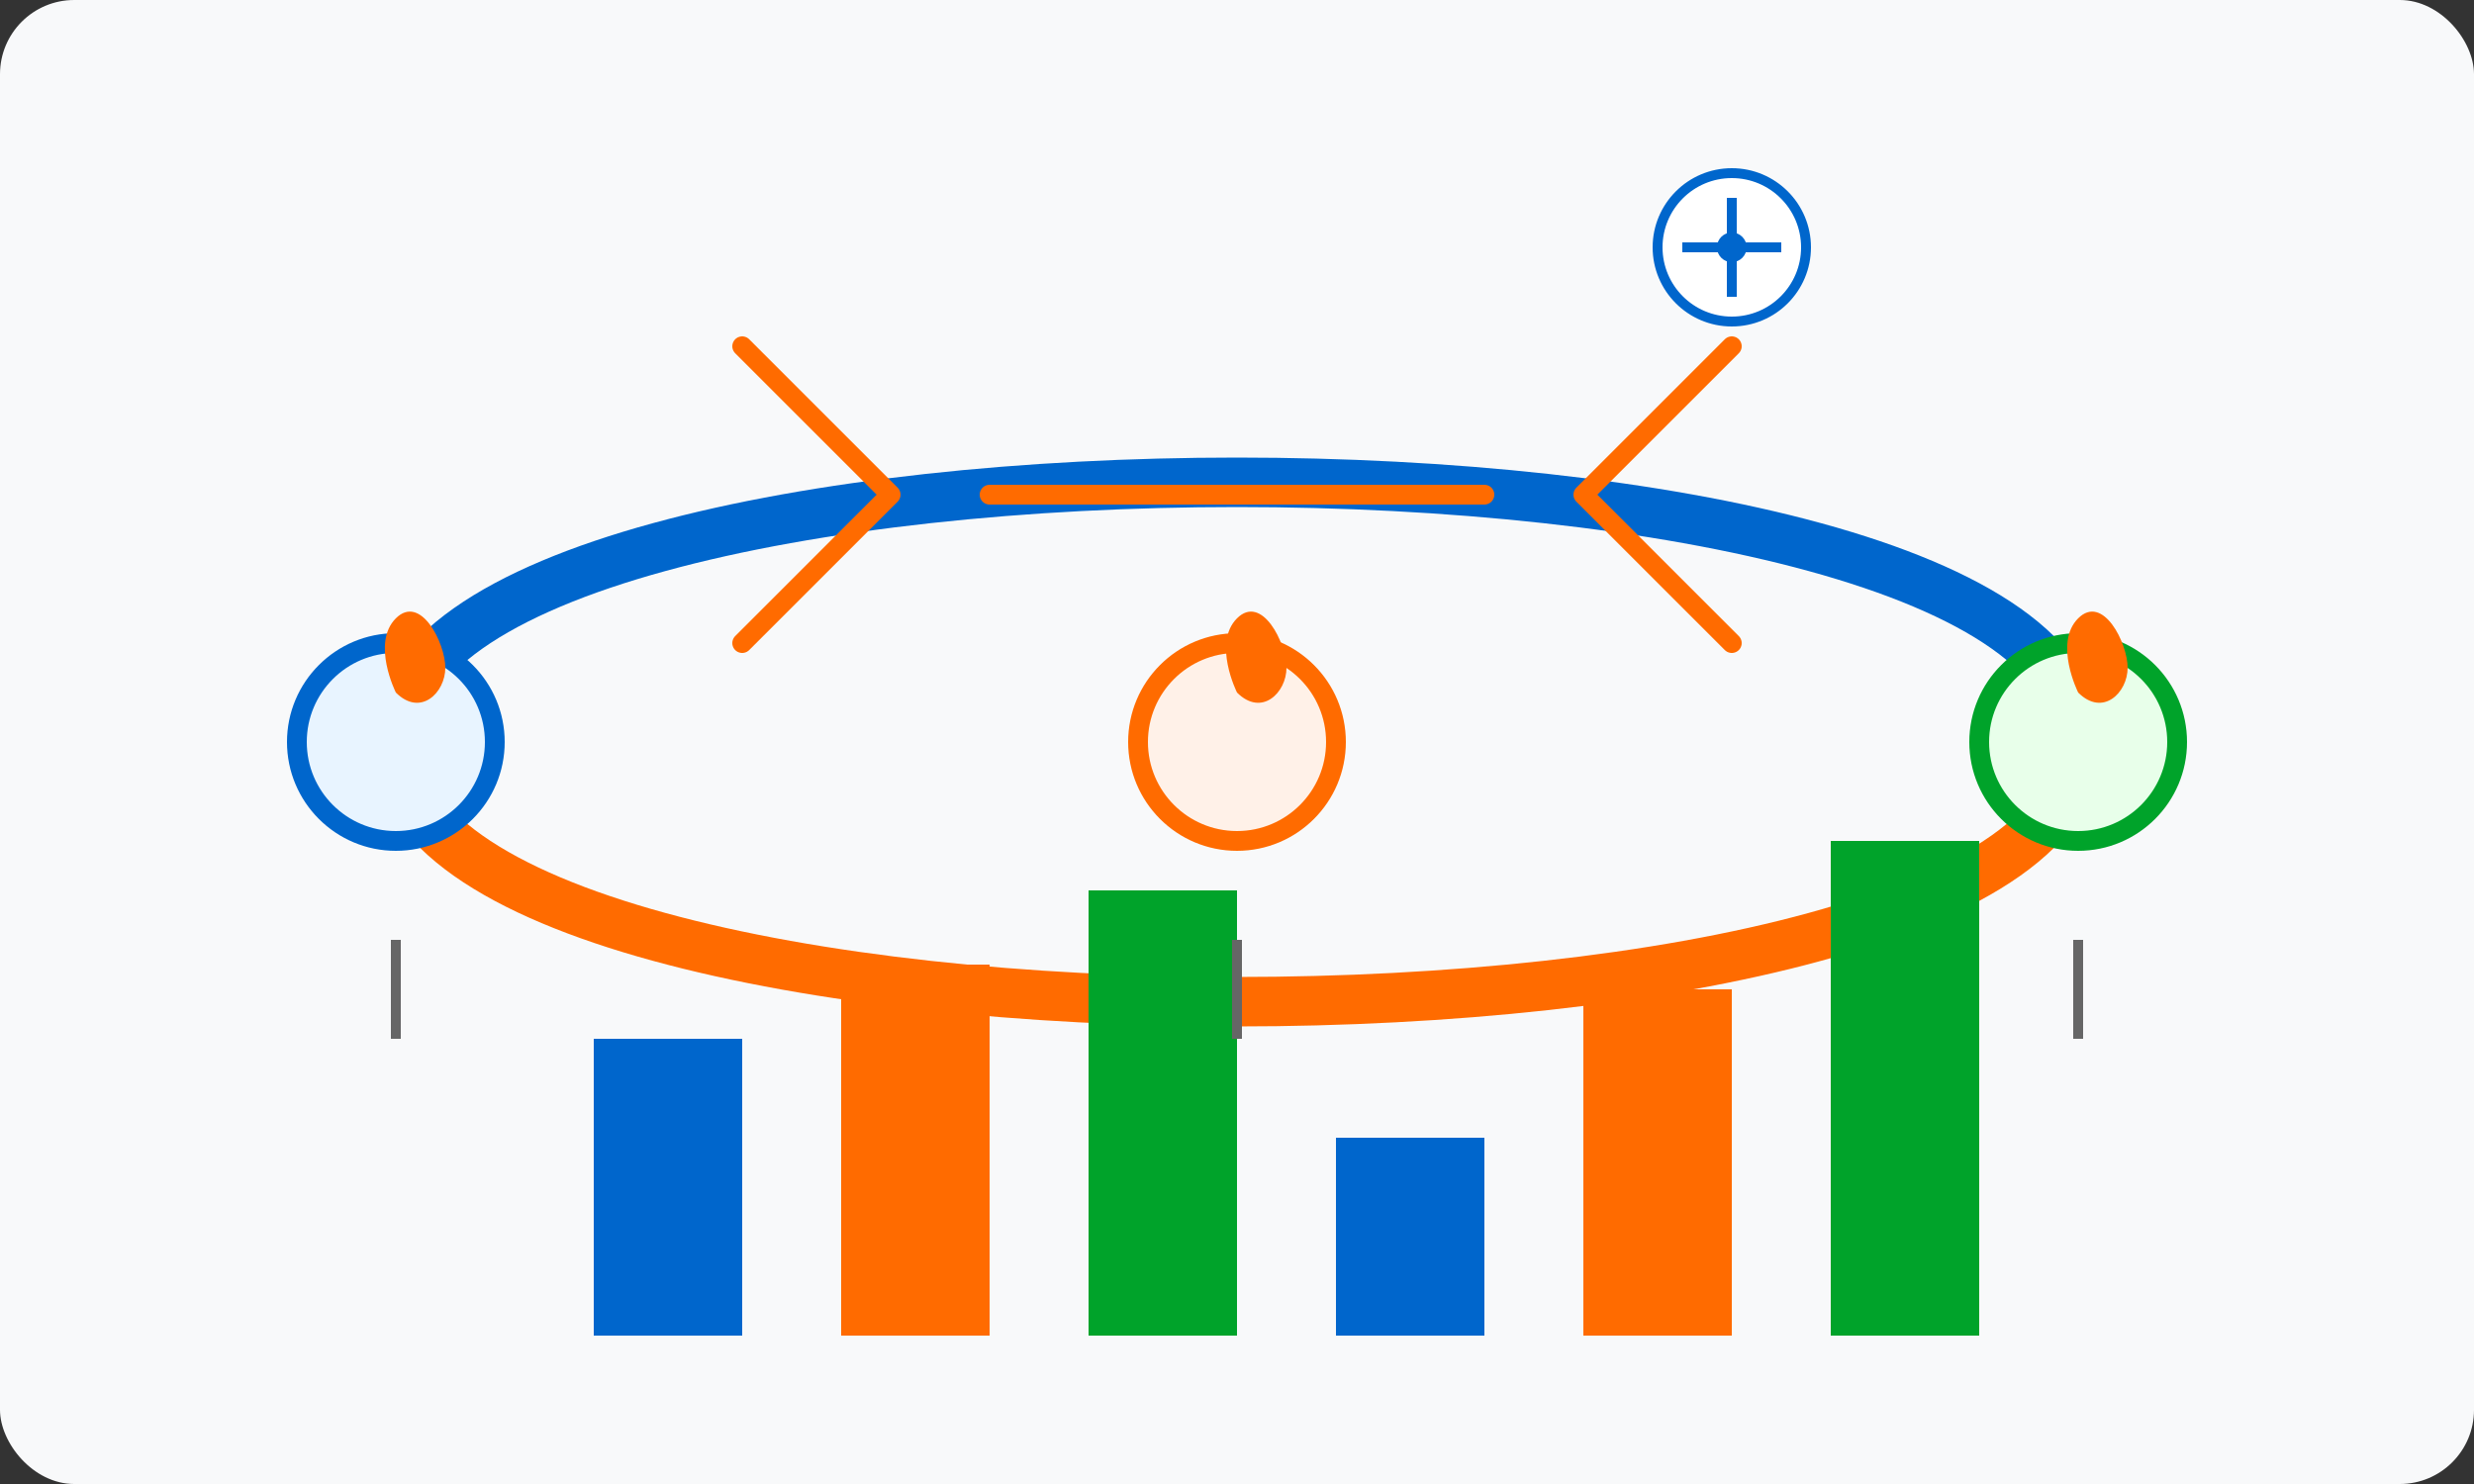
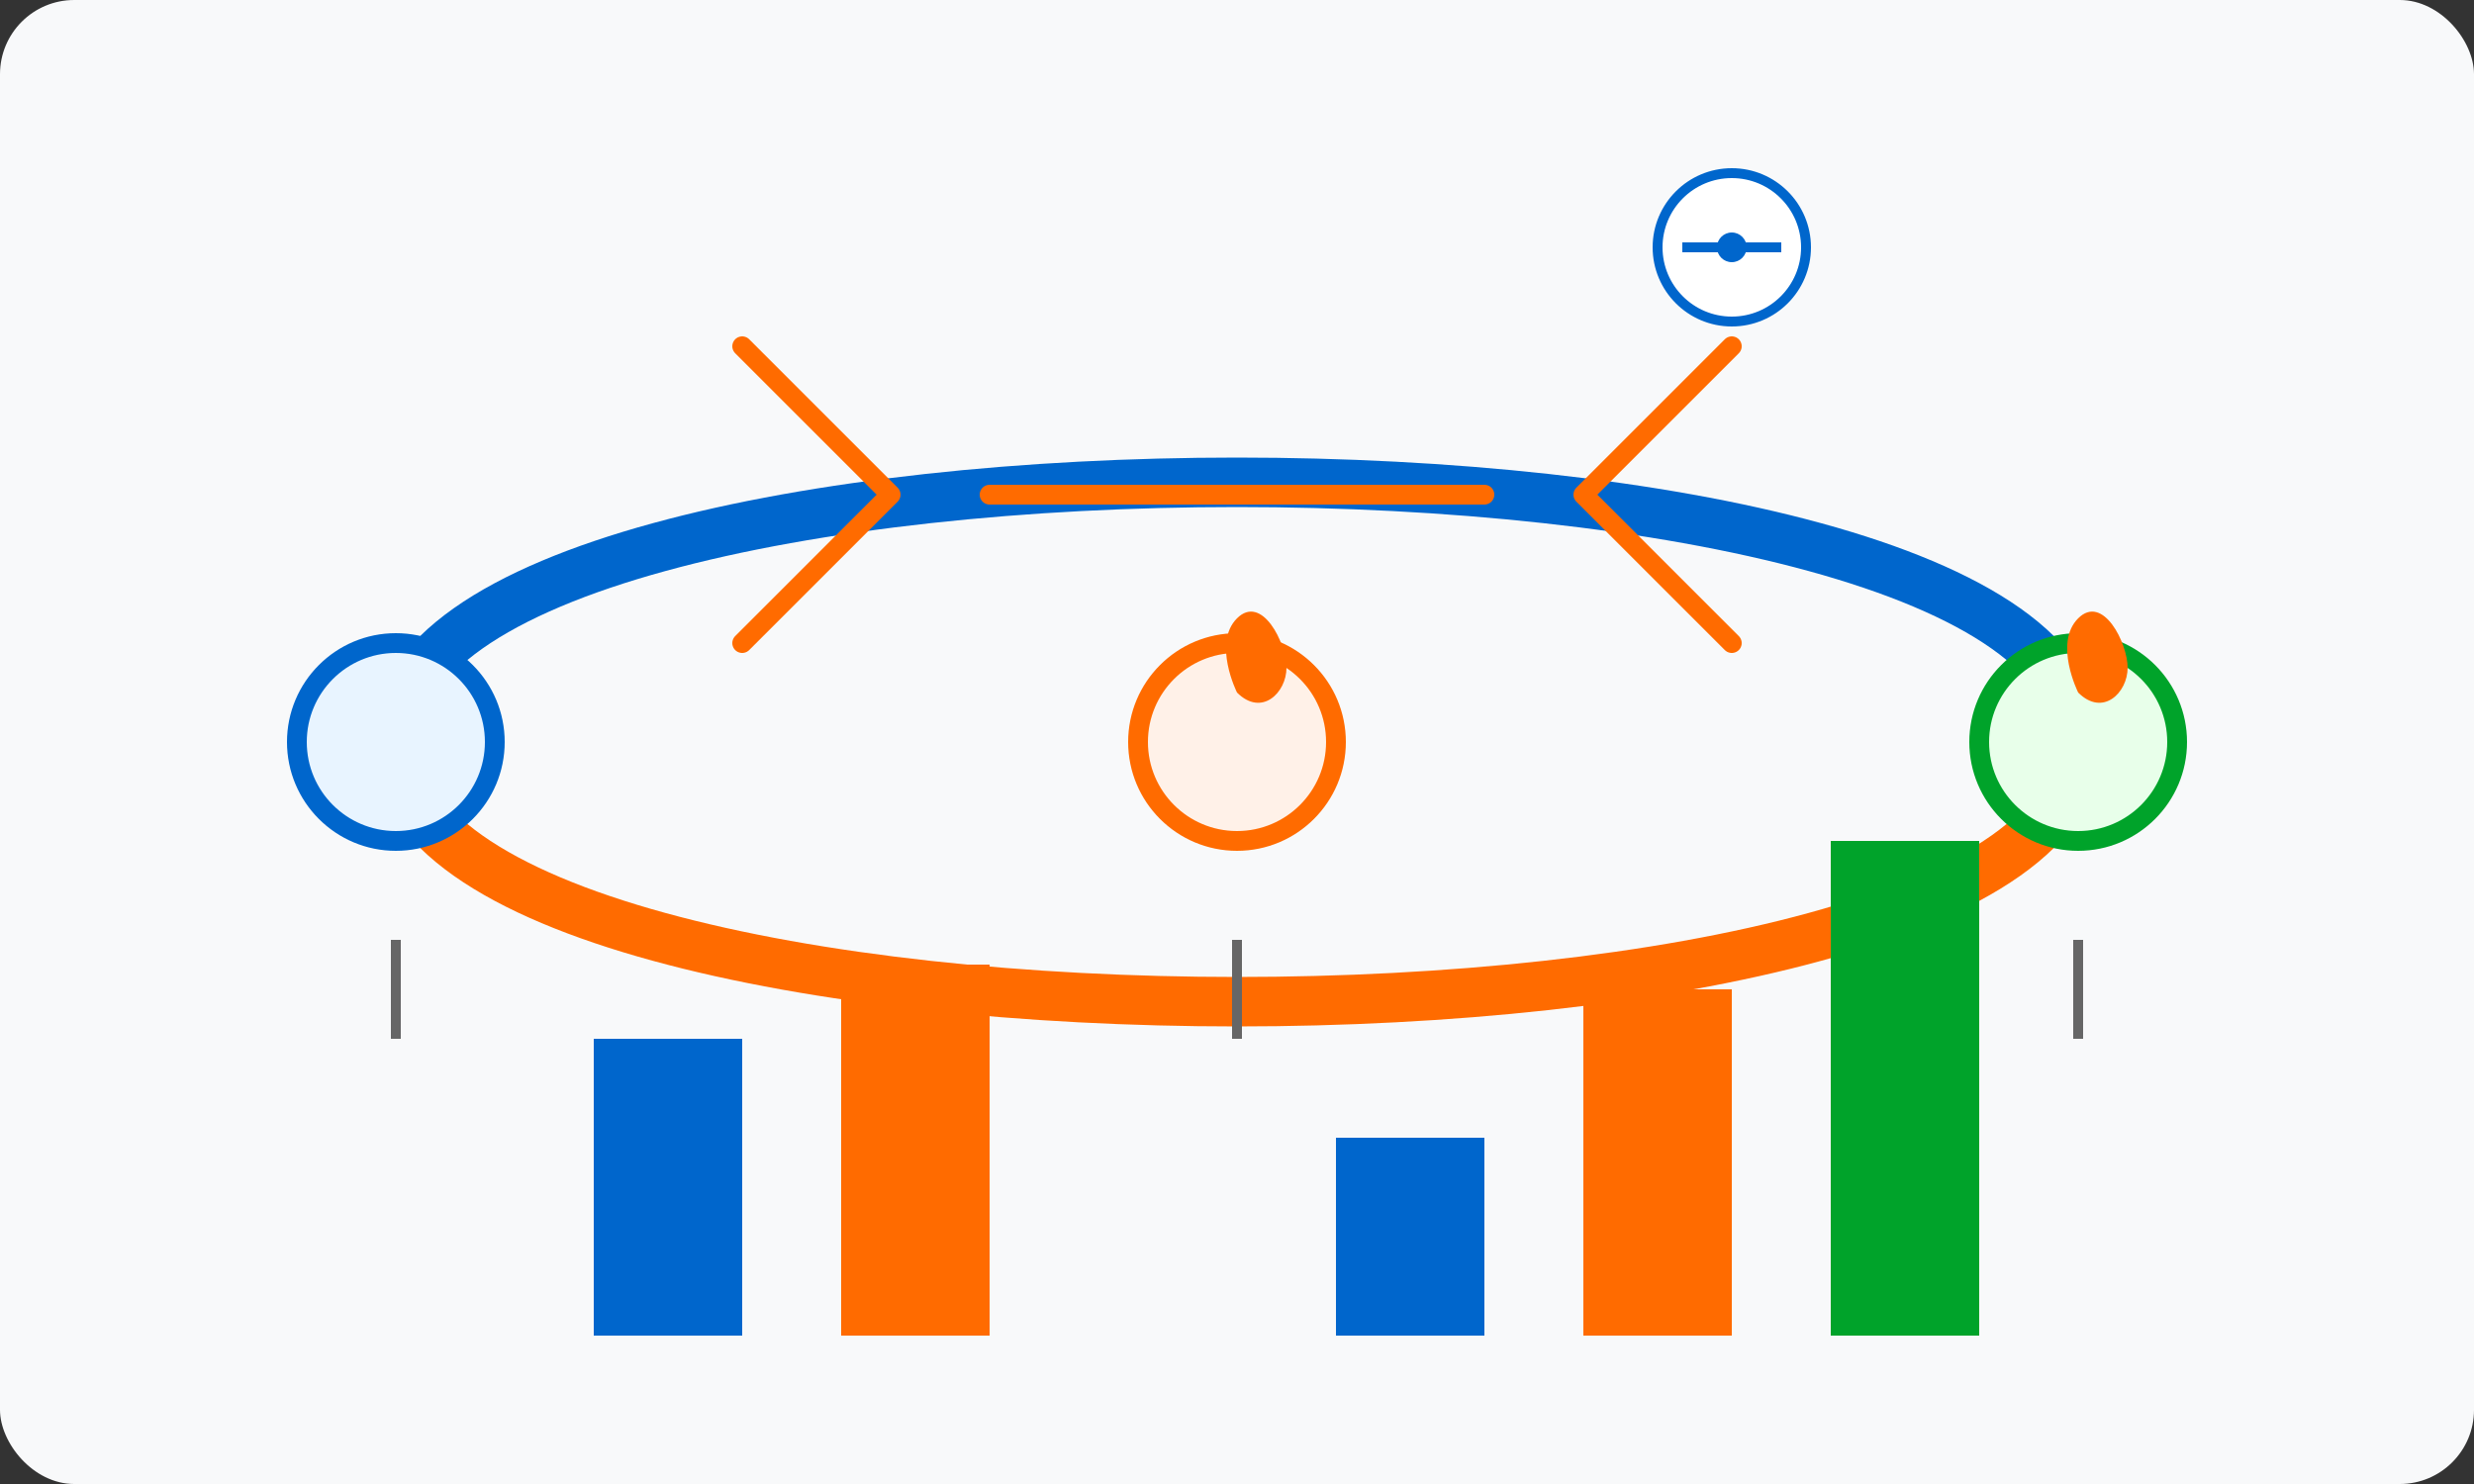
<svg xmlns="http://www.w3.org/2000/svg" width="500" height="300" viewBox="0 0 500 300" fill="none">
  <rect x="0" y="0" width="500" height="300" fill="#333333" stroke="none" />
  <rect width="500" height="300" rx="15" fill="#F8F9FA" />
  <path d="M80 150C80 80 420 80 420 150" stroke="#0066CC" stroke-width="10" stroke-linecap="round" />
  <path d="M80 150C80 220 420 220 420 150" stroke="#FF6B00" stroke-width="10" stroke-linecap="round" />
  <circle cx="80" cy="150" r="20" fill="#E8F4FF" stroke="#0066CC" stroke-width="4" />
  <circle cx="250" cy="150" r="20" fill="#FFF1E8" stroke="#FF6B00" stroke-width="4" />
  <circle cx="420" cy="150" r="20" fill="#E8FFEA" stroke="#00A32A" stroke-width="4" />
-   <path d="M80 140C80 140 75 130 80 125C85 120 90 130 90 135C90 140 85 145 80 140Z" fill="#FF6B00" />
  <path d="M250 140C250 140 245 130 250 125C255 120 260 130 260 135C260 140 255 145 250 140Z" fill="#FF6B00" />
  <path d="M420 140C420 140 415 130 420 125C425 120 430 130 430 135C430 140 425 145 420 140Z" fill="#FF6B00" />
  <rect x="120" y="210" width="30" height="60" fill="#0066CC" />
  <rect x="170" y="195" width="30" height="75" fill="#FF6B00" />
-   <rect x="220" y="180" width="30" height="90" fill="#00A32A" />
  <rect x="270" y="230" width="30" height="40" fill="#0066CC" />
  <rect x="320" y="200" width="30" height="70" fill="#FF6B00" />
  <rect x="370" y="170" width="30" height="100" fill="#00A32A" />
  <line x1="80" y1="190" x2="80" y2="210" stroke="#666666" stroke-width="2" />
  <line x1="250" y1="190" x2="250" y2="210" stroke="#666666" stroke-width="2" />
  <line x1="420" y1="190" x2="420" y2="210" stroke="#666666" stroke-width="2" />
  <path d="M150 70L180 100L150 130" stroke="#FF6B00" stroke-width="4" stroke-linecap="round" stroke-linejoin="round" />
  <path d="M350 70L320 100L350 130" stroke="#FF6B00" stroke-width="4" stroke-linecap="round" stroke-linejoin="round" />
  <line x1="200" y1="100" x2="300" y2="100" stroke="#FF6B00" stroke-width="4" stroke-linecap="round" />
  <circle cx="350" cy="50" r="15" fill="white" stroke="#0066CC" stroke-width="2" />
-   <path d="M350 40L350 60" stroke="#0066CC" stroke-width="2" />
  <path d="M340 50L360 50" stroke="#0066CC" stroke-width="2" />
  <circle cx="350" cy="50" r="3" fill="#0066CC" />
</svg>